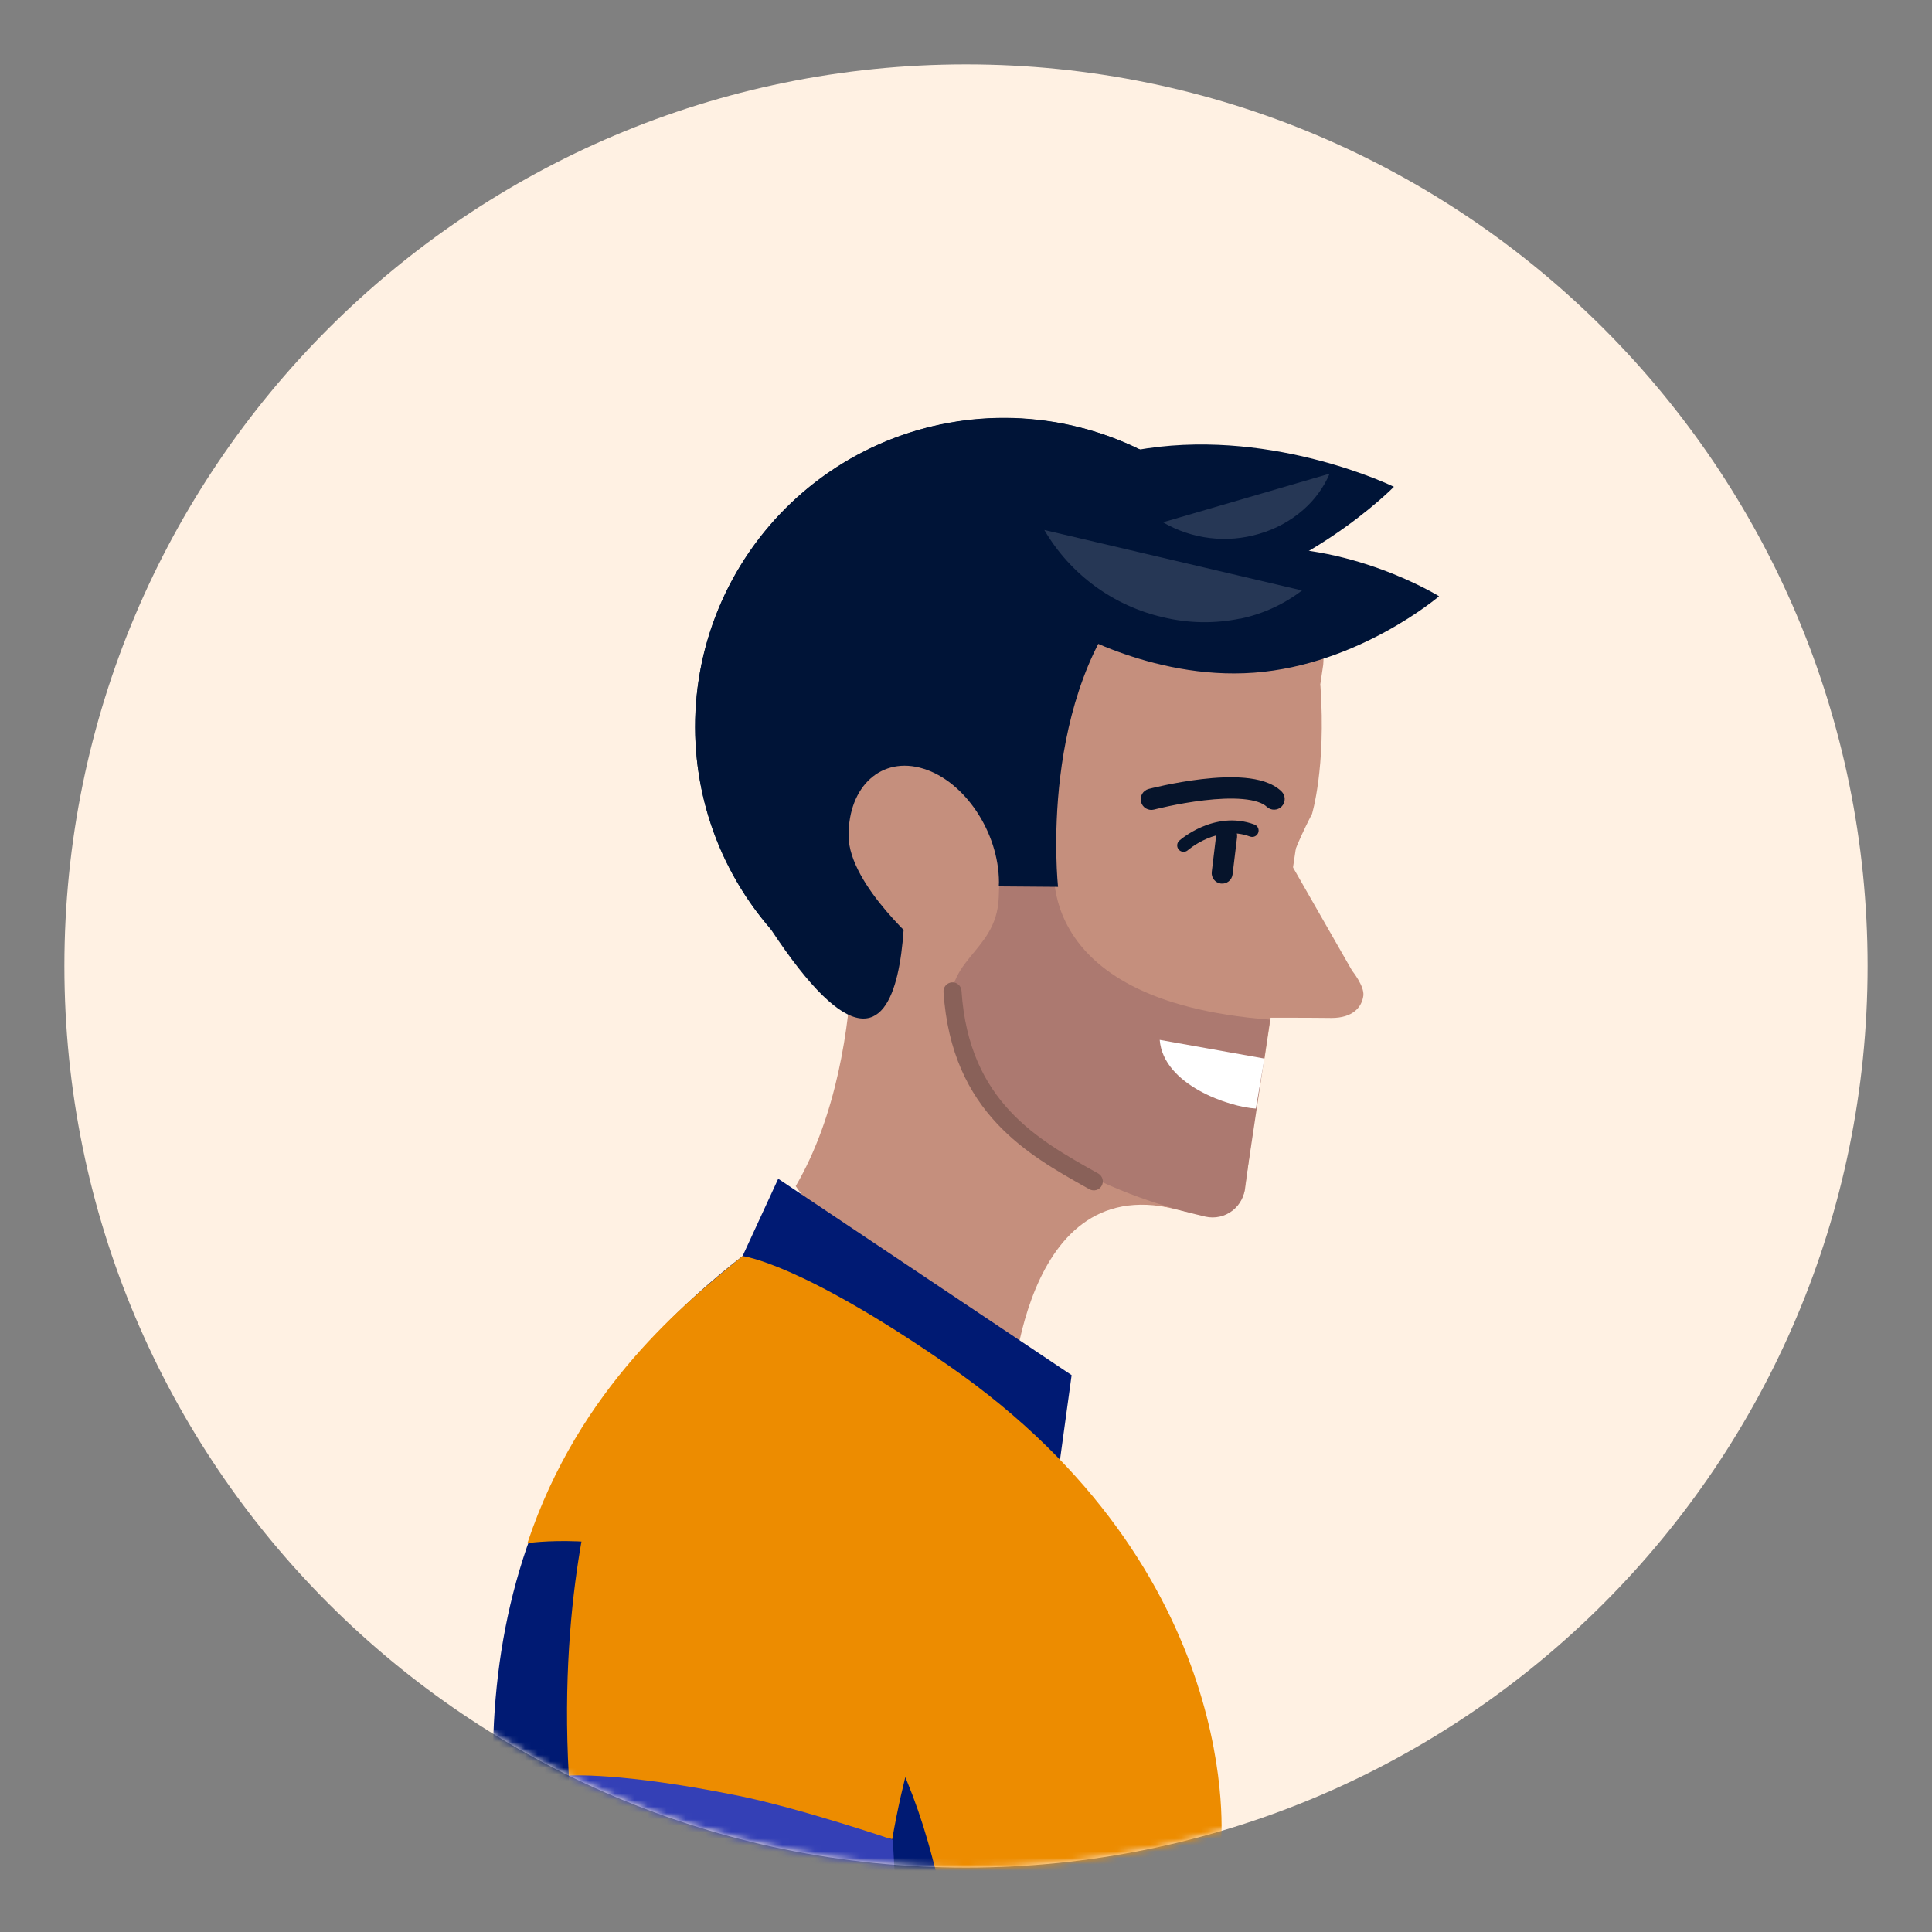
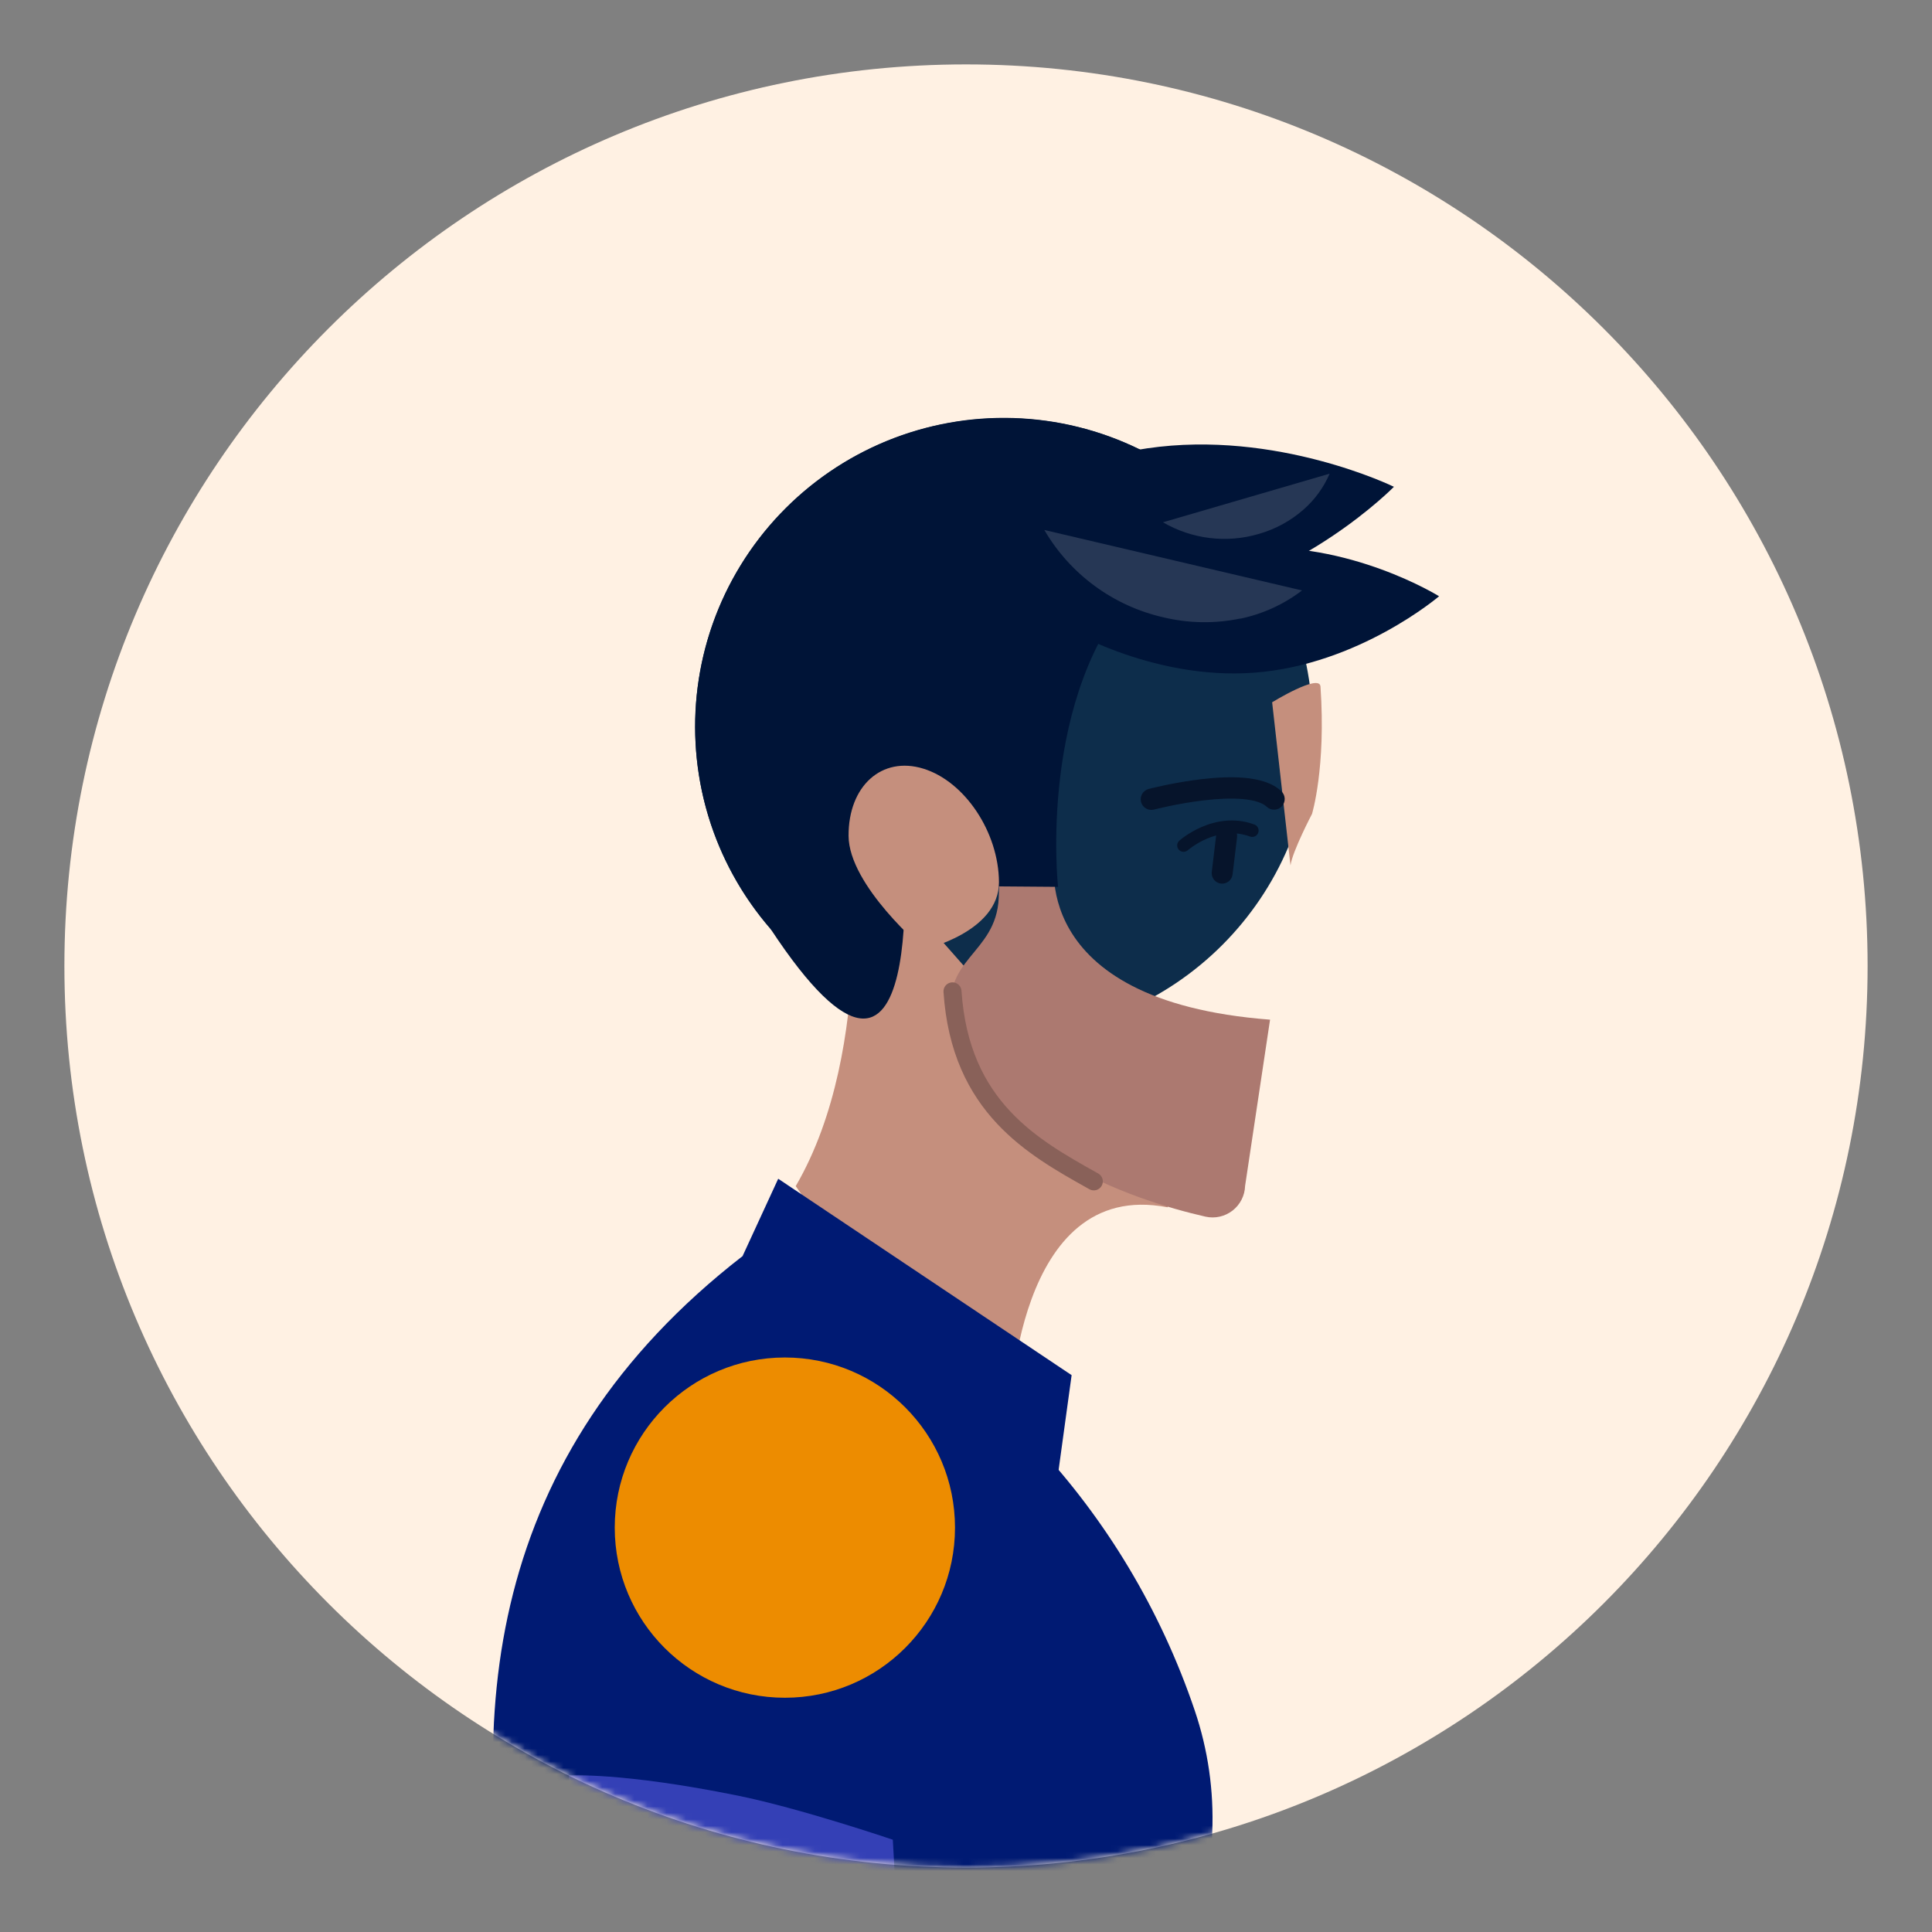
<svg xmlns="http://www.w3.org/2000/svg" width="300" height="300" viewBox="0 0 300 300" fill="none">
  <rect x="0" y="0" width="300" height="300" fill="#808080" stroke="none" />
  <path d="M150 290C227.32 290 290 227.32 290 150C290 72.68 227.32 10 150 10C72.68 10 10 72.68 10 150C10 227.32 72.68 290 150 290Z" fill="#FFF1E3" />
  <mask id="mask0_4910_1024" style="mask-type:alpha" maskUnits="userSpaceOnUse" x="10" y="10" width="280" height="280">
    <path d="M150 290C227.32 290 290 227.32 290 150C290 72.68 227.32 10 150 10C72.68 10 10 72.68 10 150C10 227.32 72.68 290 150 290Z" fill="#FEF0E3" />
  </mask>
  <g mask="url(#mask0_4910_1024)">
    <path d="M155.883 160.796C182.358 160.796 203.82 139.334 203.82 112.859C203.82 86.384 182.358 64.922 155.883 64.922C129.408 64.922 107.946 86.384 107.946 112.859C107.946 139.334 129.408 160.796 155.883 160.796Z" fill="#0D2D4B" />
-     <path d="M196.354 164.372L205.468 103.235C206.34 93.924 194.443 66.772 155.118 67.089C128.044 67.304 109.607 90.818 117.371 119.015L145.968 146.101C147.306 179.489 175.933 187.044 187.682 188.735C188.996 188.919 190.329 188.576 191.391 187.78C192.453 186.985 193.157 185.801 193.35 184.488L195.022 171.748C190.973 171.533 185.042 169.031 180.586 162.15L196.354 164.372Z" fill="#C58F7D" />
-     <path d="M200.433 134.09L196.605 158.028C196.605 158.028 204.065 158.028 206.759 158.07C210.061 158.07 211.477 156.404 211.704 154.594C211.883 153.101 209.954 150.73 209.954 150.73L200.433 134.09Z" fill="#C58F7D" />
    <path d="M123.087 278.539C136.394 278.539 147.181 267.752 147.181 254.445C147.181 241.139 136.394 230.352 123.087 230.352C109.78 230.352 98.993 241.139 98.993 254.445C98.993 267.752 109.78 278.539 123.087 278.539Z" fill="#FF8900" />
    <path d="M158.857 284.417C154.176 273.023 150.111 261.385 146.679 249.555L99.495 259.338C99.495 259.338 102.66 276.366 114.988 300.346" fill="#FF8900" />
    <path d="M123.559 184.182L147.79 218.782L156.838 219.415C156.838 219.415 157.603 182.898 181.243 187.461C183.692 187.933 131.765 129.789 131.765 129.789C131.765 129.789 136.173 162.543 123.559 184.182Z" fill="#C58F7D" />
    <path fill-rule="evenodd" clip-rule="evenodd" d="M186.589 128.417C188.682 127.515 191.624 126.859 194.788 128.033C195.303 128.224 195.566 128.796 195.375 129.311C195.184 129.826 194.612 130.088 194.097 129.897C191.576 128.963 189.19 129.462 187.376 130.243C186.473 130.633 185.731 131.084 185.216 131.438C184.96 131.615 184.762 131.765 184.631 131.869C184.565 131.921 184.516 131.962 184.486 131.988C184.47 132.001 184.459 132.01 184.453 132.015L184.447 132.02L184.448 132.02C184.037 132.384 183.409 132.348 183.044 131.937C182.679 131.527 182.716 130.898 183.127 130.533L183.775 131.263C183.127 130.533 183.127 130.533 183.127 130.533L183.128 130.532L183.13 130.53L183.135 130.526L183.151 130.512C183.163 130.501 183.181 130.486 183.204 130.467C183.248 130.429 183.312 130.377 183.394 130.312C183.556 130.183 183.791 130.004 184.089 129.799C184.684 129.39 185.54 128.869 186.589 128.417ZM184.448 132.02C184.448 132.02 184.448 132.02 184.448 132.02L183.787 131.276C184.448 132.02 184.448 132.02 184.448 132.02Z" fill="#06142B" />
    <path fill-rule="evenodd" clip-rule="evenodd" d="M190.672 128.174C191.564 128.282 192.2 129.092 192.093 129.985L191.394 135.778C191.286 136.671 190.476 137.307 189.583 137.199C188.691 137.092 188.055 136.281 188.162 135.388L188.861 129.595C188.969 128.703 189.779 128.066 190.672 128.174Z" fill="#06142B" />
    <path d="M85.955 369.503C85.22 357.014 87.788 355.169 86.158 342.131L80.424 307.232C71.602 266.444 75.646 225.812 115.305 195.047L119.145 196.307C119.742 196.528 120.34 196.755 120.937 197C151.517 209.125 174.972 234.443 185.52 265.608C187.582 271.69 188.503 278.101 188.237 284.518C187.568 300.572 187.09 332.735 186.762 364.247L186.804 371.612L85.955 369.503Z" fill="#001A73" />
    <path d="M115.305 195.048L120.841 183.037L166.401 213.534L162.364 242.931L115.305 195.048Z" fill="#001A73" />
-     <path d="M81.894 239.621C81.894 239.621 130.243 232.155 144.816 288.651C155.961 331.852 187.377 329.11 187.377 329.11L189.599 286.322C189.599 286.322 193.673 244.154 147.193 211.973C124.085 195.967 115.293 195.047 115.293 195.047C106.495 202.25 89.975 215.372 81.894 239.621Z" fill="#ED8C00" />
    <path d="M121.875 263.625C136.465 263.625 148.292 251.798 148.292 237.208C148.292 222.618 136.465 210.791 121.875 210.791C107.285 210.791 95.457 222.618 95.457 237.208C95.457 251.798 107.285 263.625 121.875 263.625Z" fill="#ED8C00" />
-     <path d="M138.545 285.589C141.907 266.261 147.121 259.542 146.805 245.948L93.051 227.582C93.051 227.582 86.654 246.486 88.326 275.758" fill="#ED8C00" />
    <path d="M138.634 285.671C138.634 285.671 124.299 280.798 114.522 278.815C96.299 275.13 88.35 275.709 88.35 275.709C88.35 275.709 84.724 333.107 99.441 369.48L136.537 359.088C136.537 359.088 141.112 326.035 138.634 285.671Z" fill="#3440B6" />
    <path d="M200.386 134.378C200.708 132.144 203.73 126.381 203.73 126.381C203.73 126.381 205.916 119.255 205.044 106.605C204.901 104.526 197.537 109.048 197.537 109.048L200.386 134.378Z" fill="#C58F7D" />
    <path fill-rule="evenodd" clip-rule="evenodd" d="M193.292 120.786C195.357 120.974 197.541 121.499 198.98 122.88C199.64 123.512 199.662 124.559 199.029 125.219C198.397 125.878 197.35 125.9 196.69 125.268C196.096 124.698 194.881 124.253 192.993 124.082C191.177 123.917 189.05 124.03 186.975 124.273C184.913 124.513 182.964 124.873 181.527 125.175C180.81 125.325 180.224 125.46 179.819 125.557C179.617 125.606 179.46 125.644 179.355 125.671C179.303 125.684 179.263 125.694 179.238 125.701L179.21 125.708L179.203 125.71C179.202 125.71 179.203 125.71 179.203 125.71C178.319 125.942 177.414 125.414 177.182 124.53C176.95 123.646 177.478 122.742 178.362 122.51L178.782 124.11C178.362 122.51 178.362 122.509 178.363 122.509L178.377 122.506L178.413 122.496C178.444 122.488 178.489 122.477 178.548 122.462C178.664 122.433 178.833 122.391 179.049 122.339C179.48 122.236 180.096 122.094 180.848 121.936C182.347 121.622 184.399 121.242 186.592 120.986C188.772 120.732 191.154 120.592 193.292 120.786Z" fill="#06142B" />
    <path d="M163.833 132.71C163.833 132.71 158.87 155.406 197.214 158.333L193.338 184.147C193.315 184.889 193.129 185.616 192.792 186.278C192.456 186.94 191.978 187.52 191.393 187.976C190.807 188.432 190.128 188.753 189.404 188.918C188.68 189.082 187.929 189.084 187.204 188.925C176.035 186.387 152.246 178.604 147.957 158.852C145.771 148.782 154.701 148.352 155.083 139.399C155.465 130.446 155.083 126.074 155.083 126.074L163.833 132.71Z" fill="#AC7970" />
-     <path d="M180.079 161.469C180.634 168.499 190.961 171.921 195.01 172.136L196.336 164.371L180.079 161.469Z" fill="white" />
    <path d="M198.241 90.4C195.083 84.431 190.699 79.198 185.377 75.041C180.056 70.885 173.916 67.9 167.36 66.282C160.804 64.663 153.981 64.448 147.336 65.651C140.691 66.853 134.376 69.446 128.803 73.259C123.23 77.072 118.525 82.019 114.997 87.777C111.469 93.534 109.198 99.972 108.331 106.669C107.464 113.366 108.022 120.17 109.968 126.636C111.914 133.102 115.204 139.084 119.623 144.19C144.816 182.505 140.163 129.856 140.163 129.856L160.225 125.495L165.744 89.737L191.916 93.81L198.241 90.4Z" fill="#001437" />
    <path d="M164.293 137.71L155.095 137.638C155.095 137.638 140.695 139.347 138.795 126.362C137.004 114.16 140.653 84.666 146.345 73.731C146.345 73.731 192.932 73.945 176.961 90.776C160.99 107.608 164.293 137.71 164.293 137.71Z" fill="#001437" />
    <path d="M155.119 136.974C155.154 144.738 143.508 147.408 143.508 147.408C143.508 147.408 131.801 137.535 131.765 129.789C131.729 122.042 136.926 117.371 143.37 119.354C149.815 121.337 155.077 129.227 155.119 136.974Z" fill="#C58F7D" />
    <path d="M223.458 92.586C223.458 92.586 211.005 103.235 194.748 104.454C178.49 105.672 164.585 97.012 164.585 97.012C164.585 97.012 177.039 86.368 193.296 85.144C209.554 83.919 223.458 92.586 223.458 92.586Z" fill="#001437" />
    <path d="M216.447 75.589C216.447 75.589 202.154 90.204 182.08 93.507C162.005 96.809 135.755 91.118 135.755 91.118C135.755 91.118 153.16 73.397 178.132 69.616C198.248 66.671 216.447 75.589 216.447 75.589Z" fill="#001437" />
    <path d="M192.621 96.062C196.094 95.336 199.36 93.84 202.178 91.684L162.161 82.295C164.152 85.705 166.824 88.669 170.009 91.003C173.194 93.337 176.825 94.992 180.676 95.865C184.58 96.798 188.642 96.861 192.574 96.05" fill="#263755" />
    <path d="M202.392 79.141C204.151 77.606 205.543 75.696 206.466 73.551L180.586 81.1C182.82 82.404 185.298 83.236 187.866 83.544C190.434 83.853 193.039 83.631 195.518 82.892C198.058 82.164 200.405 80.883 202.392 79.141Z" fill="#263755" />
    <path fill-rule="evenodd" clip-rule="evenodd" d="M147.811 152.54C148.583 152.489 149.25 153.074 149.301 153.846C149.877 162.576 152.911 168.344 156.865 172.569C160.779 176.751 165.635 179.474 170.219 182.046C170.324 182.104 170.428 182.163 170.533 182.221C171.207 182.6 171.447 183.454 171.069 184.128C170.69 184.803 169.836 185.043 169.162 184.664C169.02 184.584 168.876 184.504 168.733 184.424C164.224 181.896 159.036 178.987 154.82 174.483C150.422 169.783 147.125 163.403 146.506 154.03C146.455 153.258 147.04 152.591 147.811 152.54Z" fill="#896159" />
  </g>
</svg>